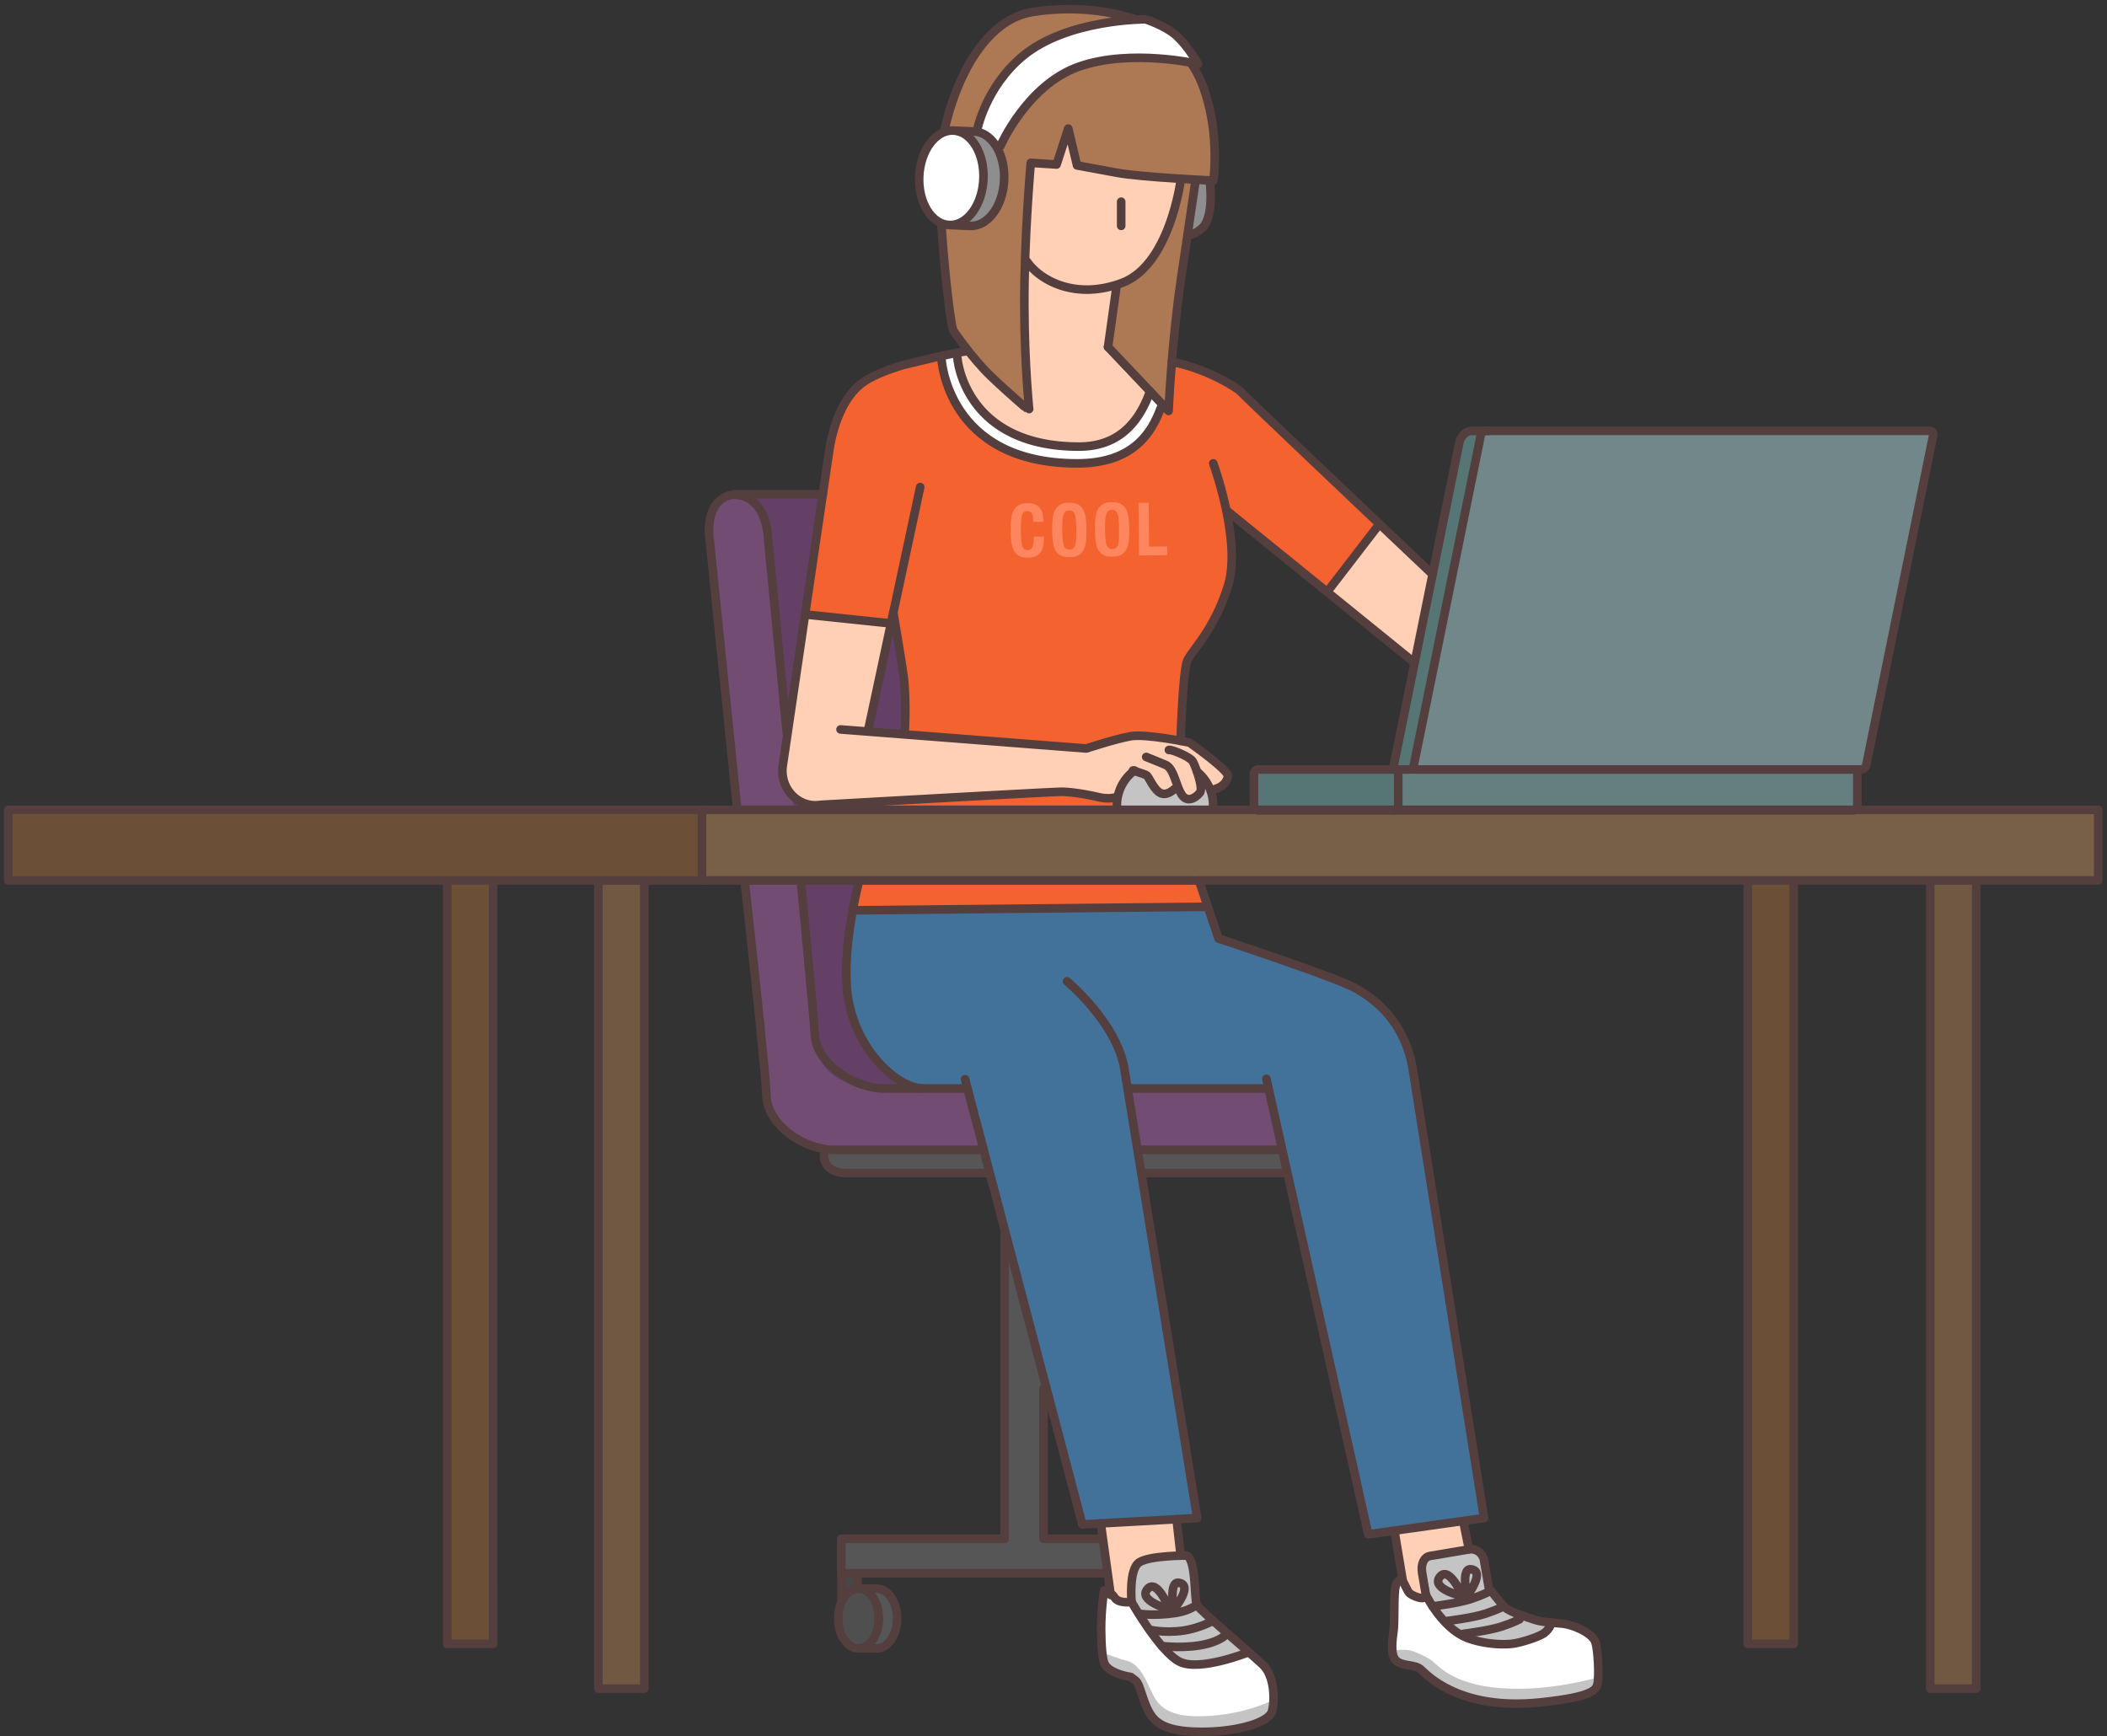
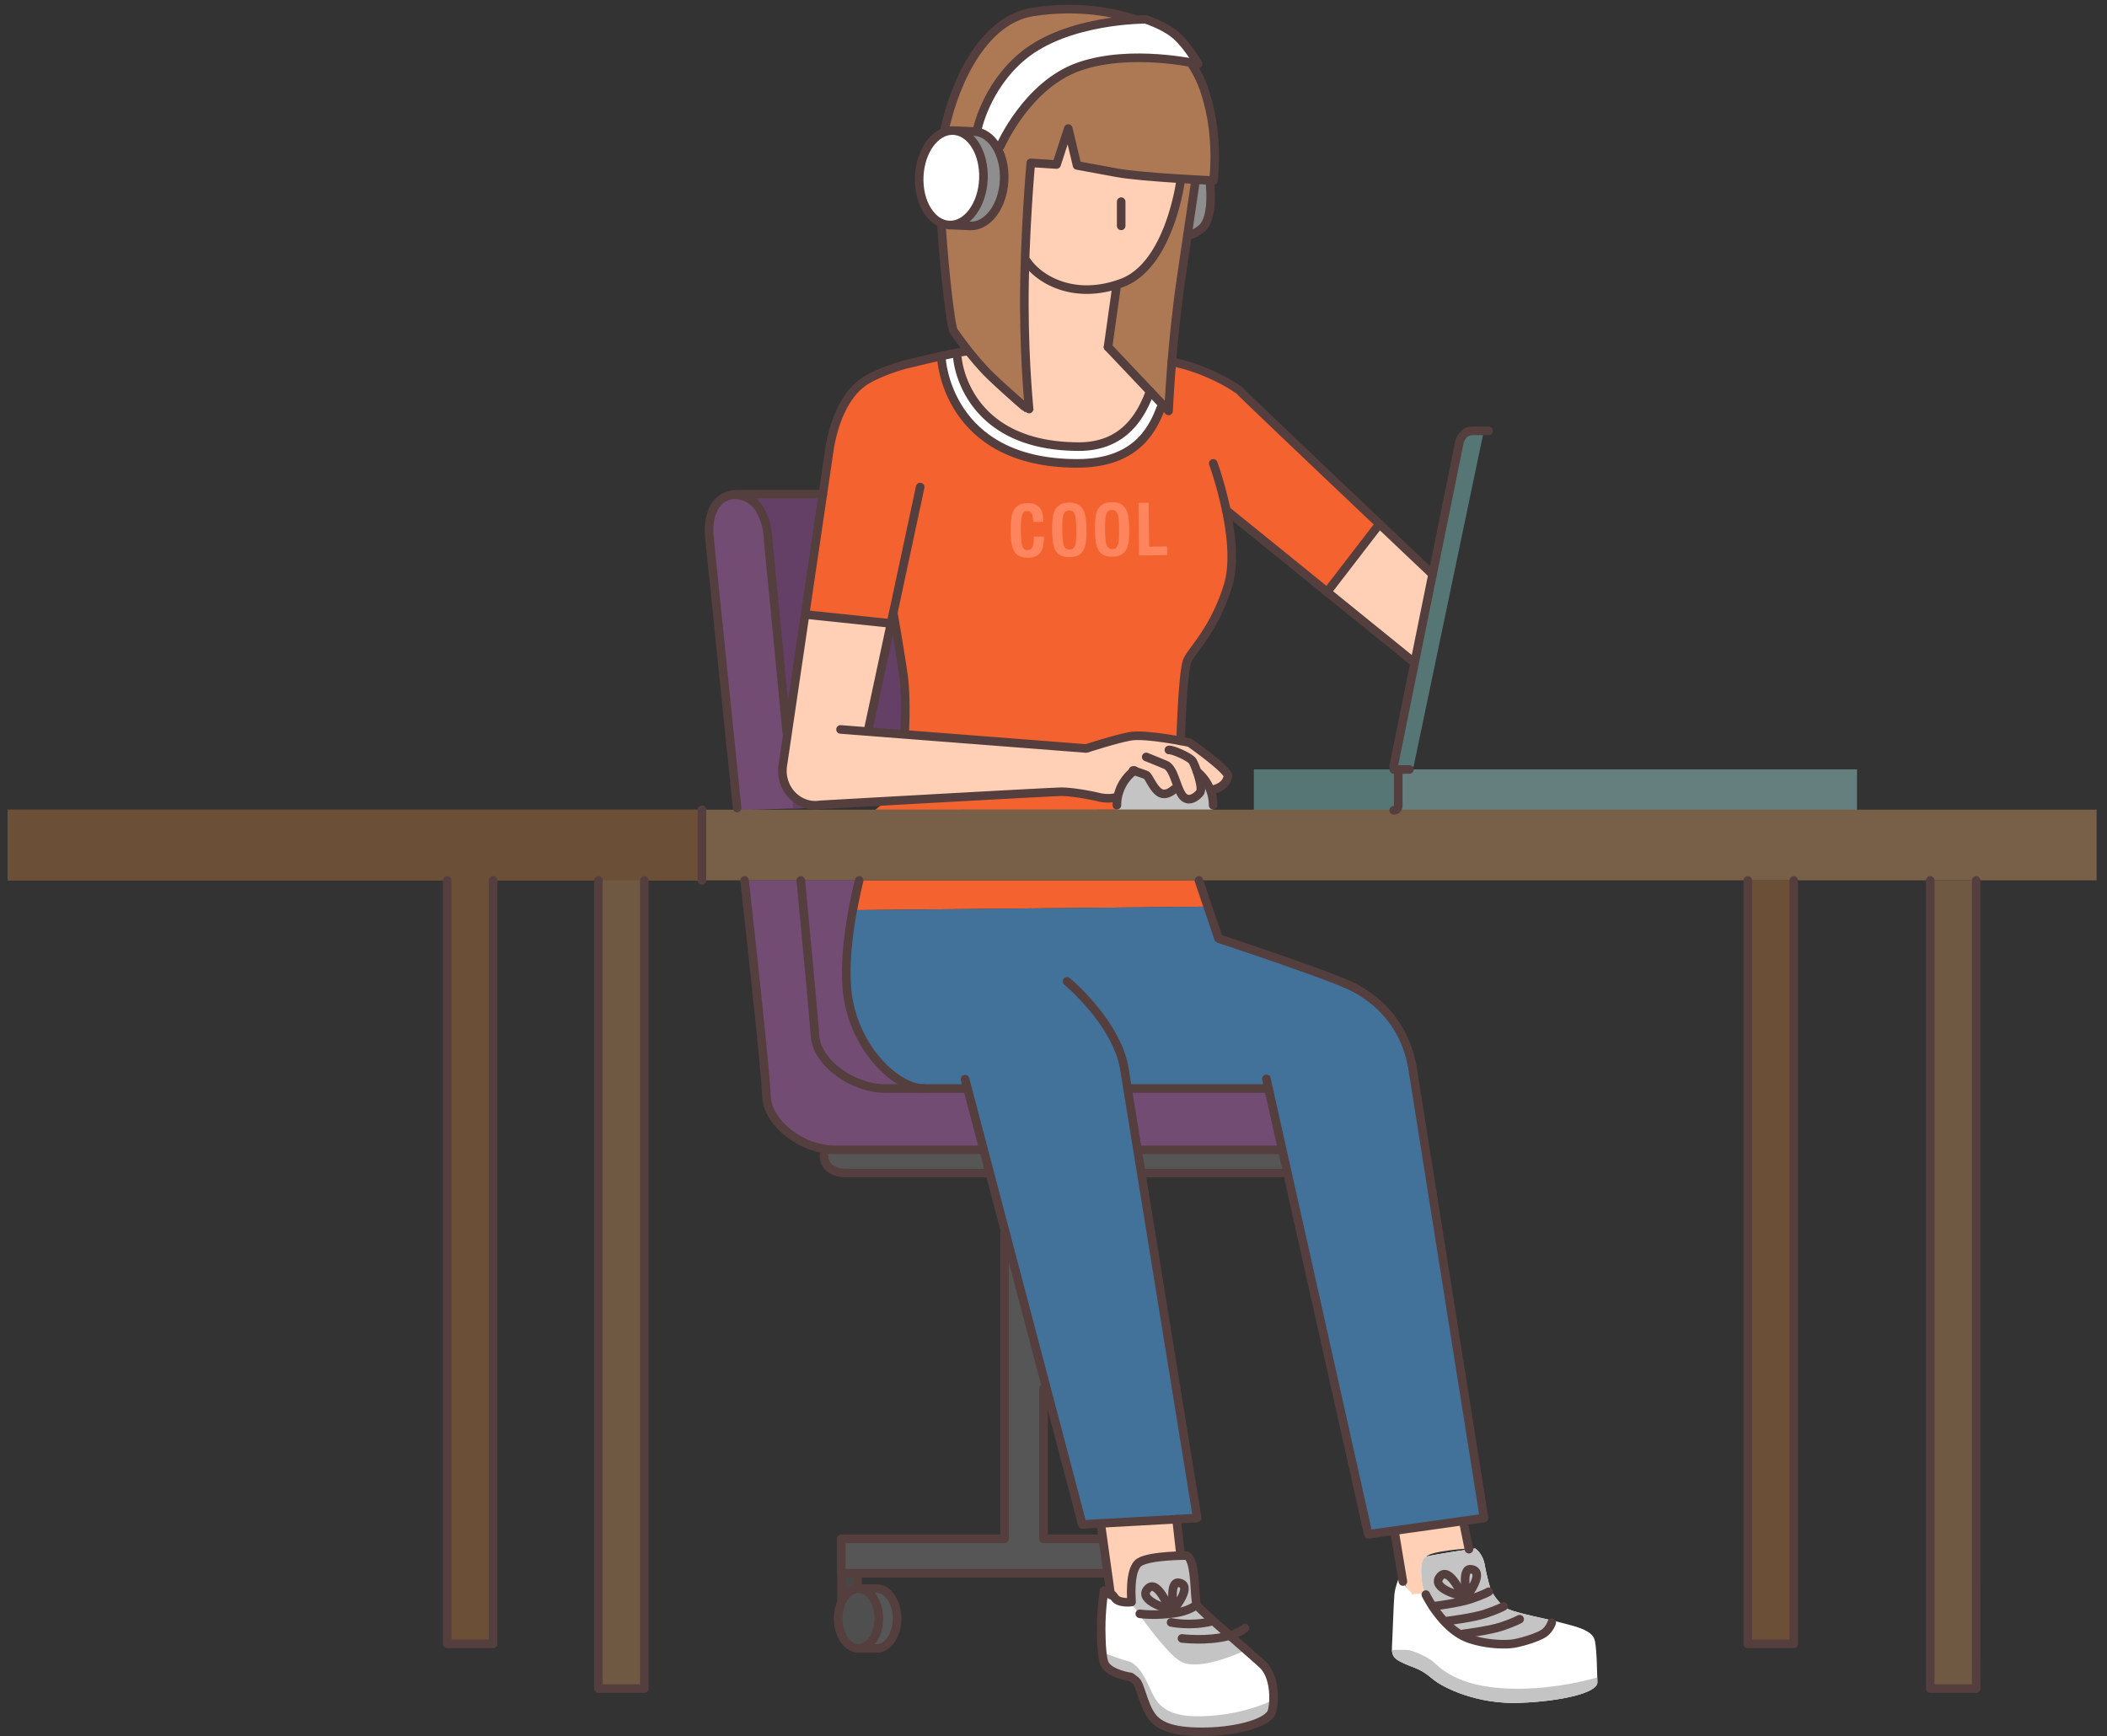
<svg xmlns="http://www.w3.org/2000/svg" xmlns:xlink="http://www.w3.org/1999/xlink" width="540" height="445">
  <rect width="100%" height="100%" fill="#333333" stroke="none" />
  <defs>
    <path id="a" d="M0 443.923h537.87V.224H0z" />
  </defs>
  <g fill="none" fill-rule="evenodd">
    <g transform="translate(1 1)">
      <path d="M186.91 125.66c-5.394 0-5.578 8.31-6.153 13.109-.575 4.798 7.259 67.91 7.259 67.91l40.192-1.307s3.808-21.815 2.83-32.212c-.978-10.398-8.446-47.335-8.446-47.335s-30.29-.166-35.682-.166" fill="#724C72" />
      <path d="M222.591 125.825s7.468 36.937 8.447 47.335c.978 10.397-2.83 32.212-2.83 32.212l-25.891.843c-2.802-31.687-5.74-65.243-6.192-69.58-.86-8.262-6.262-10.311-6.262-10.311l-.648-.66c8.828.027 33.376.16 33.376.16" fill="#654066" />
      <path d="M189.862 224.637h29.352s-5.49 19.494-3.292 29.44c4.108 18.595 17.096 23.83 17.096 23.83h14.21l3.753 15.708h-39.058c-8.002 0-16.573-7.653-16.59-11.952-.016-4.3-5.47-57.026-5.47-57.026" fill="#724C72" />
-       <path d="M204.278 222.945s2.777 36.79 3.977 44.39c1.2 7.597 8.268 10.571 17.537 10.571h23.471v-56.559l-44.985 1.598z" fill="#654066" />
      <path d="M301.556 45.424s-1.614 14.347-7.813 20.56c-5.117 5.128-8.665 6.987-8.665 6.987l-2.11 15.04 10.775 11.376s-3.54 13.676-18.208 14.133c-14.67.456-22.736-4.636-26.204-10.772-3.469-6.137-4.925-11.784-4.925-11.784l2.596-1.905 15.787 15.319s-1.224-18.797-1.237-24.295c-.012-5.496 1.63-39.231 1.63-39.231l6.609.431 2.809-8.66 2.435 8.89 26.52 3.91zm-96.372 111.05l22.204 2.272-6.165 28.243 56.18 3.844s6.898-3.06 11.195-3.11c4.297-.052 12.343-.506 15.25 1.608 2.908 2.114 9.71 6.317 9.838 8.667.09 1.654-4.36 3.902-4.36 3.902l-3.51-4.955s2.946 4.949-.398 6.227c-3.343 1.279-4.844-2.094-4.844-2.094s-2.6 2.488-4.4 1.38c-1.8-1.106-2.714-4.496-3.758-4.951-1.044-.454-2.709-.303-3.445 0-.735.304-3.727 6.304-3.727 6.304s-6.276-.928-9.175-1.352c-2.899-.423-14.505-.653-20.213.217-6.392.975-46.232 2.603-49.167 2.59-2.935-.015-7.155-3.837-7.13-6.614.027-2.777.638-7.14 1.116-10.336.578-3.86 4.51-31.842 4.51-31.842m147.306-23.133l-13.397 17.4 22.363 18.353 4.639-22.86zm-52.127 253.546l.915 10.644s-9.456-.487-10.914 2.293c-1.46 2.779-1.803 9.169-1.803 9.169s-3.125.521-4.095-.987c-.968-1.508-1.21-3.241-1.456-5.012l-2.097-15.075 19.45-1.032zm73.664 2.176l1.383 6.827s-9.793.617-10.825 2.094c-1.032 1.476-1.015 4.841-.786 6.182.23 1.34.878 4.7.576 4.396-.302-.306-3.608-.082-4.742-2.24-1.135-2.156-1.557-4.691-1.893-6.7-.335-2.01-1.255-8.498-1.255-8.498l17.542-2.06z" fill="#FFD0B6" />
      <path d="M299.313 91.792s12.446 2.893 16.681 6.789c4.234 3.893 36.497 34.76 36.497 34.76l-13.397 17.4-24.44-19.795s1.16 13.85-1.648 20.27c-2.806 6.422-9.684 17.877-9.684 17.877l-1.75 19.26s-7.847-1.862-12.974-.63c-5.128 1.233-11.196 3.11-11.196 3.11l-46.542-3.96s-.352-15.425-1.043-19.673c-.692-4.25-2.43-8.453-2.43-8.453l-22.203-2.273s3.315-21.48 4.993-32.589c1.679-11.108 2.266-23.734 13.875-28.919 11.608-5.184 19.58-5.337 19.58-5.337s2.743 14.118 14.834 19.948c14.516 6.997 25.738 2.533 28.272.667 2.533-1.867 7.006-10.857 7.006-10.857l4.73 4.992.839-12.587z" fill="#F4622F" />
      <path d="M243.632 89.63s2.743 14.118 14.833 19.947c14.516 6.998 25.74 2.532 28.273.667 2.534-1.867 7.005-10.857 7.005-10.857l2.73 2.882v.643s-3.2 18.795-29.74 14.262c-21.785-3.72-26.403-20.975-27.359-27.041 2.714-.474 4.258-.504 4.258-.504" fill="#FFF" />
      <path d="M285.245 203.811l-.167 2.727-61.774.025 3.467-2.728s43.122-2.258 46.21-1.817c3.088.44 7.997 1.584 7.997 1.584m25.274 21.035l2.284 6.748-90.968.89 1.646-7.638z" fill="#F4622F" />
      <path d="M287.926 277.906h36.158L349.62 392.09l29.663-4.173s-17.57-111.082-19.428-119.73c-1.858-8.648-9.186-12.381-17.418-17.715-8.23-5.333-31.152-10.965-31.152-10.965l-2.749-8.12-90.968.889s-6.3 24.712 3.738 35.17c10.038 10.461 11.712 10.461 11.712 10.461h13.937l29.428 111.328 29.428-1.639-17.885-109.689z" fill="#427299" />
      <path d="M377.09 395.89s1.925 1.255 2.436 4.235c.51 2.981 1.536 6.392 1.536 6.392s1.99 3.825 4.53 4.944c2.542 1.12 9.876 2.477 13.674 3.49 3.798 1.014 7.97 1.9 8.492 4.632.523 2.732.536 7.84.637 10.572.101 2.733-9.1 4.89-19.903 5.312-10.802.42-19.647-3.788-22.543-6.297-2.896-2.51-4.658-2.672-6.952-3.738-2.293-1.065-3.426-1.614-3.258-4.341.168-2.727.424-11.429.637-13.46.214-2.033 1.116-4.07 1.116-4.07l3.486 4.07s3.91-.336 3.309-.336c-.6 0-2.203-8.625.298-9.311 2.503-.686 12.505-2.094 12.505-2.094m-95.145 10.614s-1.241 15.238-.123 17.985c1.118 2.746 8.235 5.084 8.235 5.084s1.15 3.25 2.316 6.382c1.166 3.132 4.5 8.06 18.103 6.596 13.603-1.465 14.5-5.168 14.5-5.168s.297-7.778-1.767-11.235-17.171-15.257-17.398-15.854c-.228-.597-.513-11.004-1.992-12.167-1.478-1.163-12.362-.777-13.454 1.696-1.093 2.474-1.803 9.17-1.803 9.17s-1.403 1.206-3.481-.413-3.136-2.076-3.136-2.076" fill="#FFF" />
      <path d="M288.562 408.993s.71-6.697 1.802-9.17c1.093-2.472 11.977-2.858 13.456-1.696 1.479 1.164 1.764 11.57 1.991 12.168.164.432 8.383 6.064 13.404 11.241-.012.006-12.578 6.237-17.658 3.296-3.34-1.932-9.404-10.24-13.173-15.718.114-.067.178-.121.178-.121m75.725-1.698c-.6 0-2.203-8.625.299-9.311 2.502-.686 12.504-2.094 12.504-2.094s1.924 1.255 2.435 4.234c.51 2.982 1.537 6.393 1.537 6.393s1.99 3.824 4.531 4.945c2.051.903 7.225 1.962 11.141 2.869-.536.97-1.04 1.76-1.441 2.161-1.8 1.8-15.596 7.198-23.901 0-3.882-3.363-6.417-6.588-8.031-9.077.673-.065 1.169-.12.926-.12m-58.035-208.932s1.96.311 2.683 2.55c.725 2.24.952 5.625.952 5.625h-24.809s-1.022-3.498 1.103-5.625c2.127-2.124 3.555-4.709 3.555-4.709s4.005 1.172 4.87 3.26c.867 2.088 2.666 3.702 3.867 2.995 1.2-.707 2.1-1.38 2.1-1.38s1.1 2.271 3.101 2.672c2.001.4 2.8-1.474 2.8-2.838a15.456 15.456 0 00-.222-2.55" fill="#C4C4C4" />
-       <path fill="#718789" d="M494.329 110.628l-17.14 84.433-2.289 2.288v-1.144H355.152l17.82-83.841 3.325-2.88H491.98z" />
      <mask id="b" fill="#fff">
        <use xlink:href="#a" />
      </mask>
      <path fill="#567575" mask="url(#b)" d="M320.348 206.68h154.553v-10.475H320.348z" />
      <path fill="#657F7F" mask="url(#b)" d="M357.306 206.68h117.595v-10.475H357.306z" />
      <path fill="#567575" mask="url(#b)" d="M355.152 196.205l17.82-83.841 3.326-2.88h2.986l-18.008 86.07z" />
      <path d="M304.752 15.28s4.68 8.045 5.107 16.712c.425 8.667.12 13.402.12 13.402l-4.602.03s-4.566 29.362-5.379 38.818c-.812 9.458-1.658 18.937-1.658 18.937l-15.373-15.17 2.11-15.91s9.08-3.348 12.505-12.727c3.426-9.378 3.974-14.695 3.974-14.695s-8.017-.55-16.018-1.348c-8.002-.8-10.503-1.817-10.503-1.817l-2.435-8.888-2.809 8.66-6.61-.432s-2.01 26.133-1.63 39.231c.382 13.098 1.197 23.671 1.197 23.671s-7.812-5.036-12.818-11.372c-5.005-6.335-5.523-5.999-5.523-5.999l-2.088-3.865-2.018-25.527s10.03.11 9.629.022c-.4-.09 7.25-5.661 6.425-11.735-.824-6.076-.947-8.741-.947-8.741s7.819-15.038 19.041-19.919c11.222-4.882 30.303-1.338 30.303-1.338" fill="#AD7955" mask="url(#b)" />
      <path d="M291.472 4.092s-20.735.784-30.972 9.945c-10.236 9.163-11.104 18.586-11.104 18.586h-8.352s3.235-19.888 15.329-27.452c12.094-7.564 35.099-1.079 35.099-1.079" fill="#AD7955" mask="url(#b)" />
      <path d="M292.072 3.606s4.702 1.602 8.601 4.85c3.902 3.248 4.705 6.707 4.705 6.707s-28.427-4.587-39.12 6.624c-10.693 11.21-11.293 14.75-11.293 14.75s3.438 6.193.719 13.023c-2.72 6.832-6.353 7.259-6.353 7.259h-8.287s-7.318-3.578-6.45-12c.867-8.422 7.168-12.195 7.168-12.195h7.634s4.069-16.421 15.27-21.72c11.203-5.298 27.406-7.298 27.406-7.298" fill="#FFF" mask="url(#b)" />
      <path d="M305.378 45.424l-2.115 14.347s3.61-.747 5.262-4.662c1.651-3.916.735-9.71.735-9.71l-3.882.025zm-59.115-12.726s9.401-1.3 10.002 10.297c.6 11.598-6.934 13.823-6.934 13.823h-4.925s7.137-4.078 6.647-12c-.49-7.921-4.79-12.12-4.79-12.12" fill="#8E8E8E" mask="url(#b)" />
      <path fill="#776047" mask="url(#b)" d="M.983 224.637h535.353v-18.1H.983z" />
      <path fill="#6B5037" mask="url(#b)" d="M.983 224.637h178.273v-18.1H.983z" />
      <path fill="#705942" mask="url(#b)" d="M493.58 431.594h11.77V224.637h-11.77z" />
      <path fill="#6B5037" mask="url(#b)" d="M447.146 420.153h11.77V224.637h-11.77zm-333.454 0h11.768V224.637h-11.768z" />
      <path fill="#705942" mask="url(#b)" d="M152.421 431.594h11.769V224.637h-11.77z" />
      <path fill="#724C72" mask="url(#b)" d="M287.926 277.906h36.158l3.382 15.709H290.34z" />
      <path fill="#565656" mask="url(#b)" d="M292.472 299.219h36.326l-1.2-5.603h-36.325zm-41.491-5.604l1.526 5.953h-37.851c-4.6 0-4.456-6.072-4.456-6.072l40.781.12zm5.484 23.638l10.577 39.012v36.963h14.624l.62 9.02h-67.597v-9.02h41.776z" />
      <path fill="#474747" mask="url(#b)" d="M214.689 401.597h4.367v4.182l-4.424 2.547z" />
      <path d="M219.056 405.78h5.949c1.417 0 3.91 3.327 3.91 8.426 0 5.1-3.277 7.095-5.189 7.095h-6.02c-1.205 0-3.855-3.728-3.855-7.658 0-3.929 2.303-7.863 5.205-7.863" fill="#565656" mask="url(#b)" />
      <path d="M218.863 405.795c.779.203 1.284.335 1.252.335-.142 0 4.146.78 4.146 8.147 0 2.954-1.333 5.282-2.923 7.025h-3.633c-1.204 0-3.854-3.73-3.854-7.66 0-3.839 2.202-7.676 5.012-7.847" fill="#4F4F4F" mask="url(#b)" />
      <path d="M365.948 424.623c1.461 1.068 5.181 6.15 17.759 7.083 12.526.93 24.552-2.72 24.65-2.749.013.432.025.839.038 1.198.101 2.733-9.1 4.89-19.903 5.312-10.803.42-19.648-3.788-22.544-6.297-2.896-2.512-4.657-2.672-6.95-3.738-2.047-.95-3.162-1.5-3.261-3.541h3.816c1.334 0 4.934 1.666 6.395 2.732m-78.143.067c3.292.768 4.934 5.066 6.167 7.598 1.234 2.532 2.788 6.398 11.103 6.598 11.292.273 19.624-3.853 19.89-3.986.049 1.46.01 2.483.01 2.483s-.897 3.703-14.499 5.167c-13.603 1.466-16.936-3.463-18.103-6.595-1.166-3.132-2.317-6.382-2.317-6.382s-7.115-2.337-8.233-5.084c-.166-.409-.28-1.097-.354-1.967 1.954.732 5.086 1.876 6.336 2.168" fill="#C4C4C4" mask="url(#b)" />
      <path d="M263.438 130.633c-.229-.445-.637-.663-1.228-.656-.326.005-.594.098-.802.285-.21.185-.372.483-.49.895-.115.41-.194.947-.235 1.608a34.17 34.17 0 00-.047 2.43c.011 1.023.053 1.847.126 2.476.073.63.18 1.117.324 1.463.142.344.32.575.532.692.212.118.457.175.734.171.229-.002.443-.047.642-.131.198-.086.368-.25.51-.5.143-.246.252-.595.333-1.043.079-.447.115-1.037.107-1.77l2.607-.033c.008.734-.04 1.427-.141 2.084-.102.655-.298 1.232-.589 1.727-.29.496-.702.886-1.236 1.17-.534.282-1.23.43-2.085.441-.977.013-1.757-.141-2.34-.463a3.235 3.235 0 01-1.345-1.4c-.314-.614-.521-1.348-.62-2.206-.1-.856-.155-1.8-.167-2.833-.01-1.02.026-1.964.106-2.828.081-.864.273-1.607.573-2.23.301-.62.74-1.107 1.315-1.463.575-.352 1.352-.536 2.329-.548.93-.012 1.663.138 2.203.445.54.308.947.705 1.217 1.187.27.48.442 1.002.514 1.563.072.558.111 1.084.116 1.576l-2.606.032c-.01-.982-.129-1.696-.357-2.141m7.906 6.556c.048.637.139 1.152.27 1.548.13.395.315.683.552.862.237.18.55.27.935.264.386-.005.695-.1.929-.287.233-.185.412-.477.534-.877.122-.397.202-.915.236-1.552.036-.638.05-1.41.039-2.317a34.785 34.785 0 00-.088-2.306c-.048-.628-.139-1.144-.27-1.548-.13-.4-.315-.69-.552-.87-.237-.181-.548-.268-.935-.264-.386.006-.695.1-.929.287-.233.185-.41.48-.533.885-.122.406-.201.923-.237 1.554-.035.631-.048 1.4-.039 2.308.01.907.04 1.678.088 2.313m-2.588-5.11c.081-.865.273-1.606.574-2.228a3.438 3.438 0 011.315-1.464c.575-.353 1.35-.536 2.328-.549.977-.013 1.757.152 2.34.49a3.44 3.44 0 011.346 1.431c.314.614.52 1.352.62 2.214.1.861.155 1.805.165 2.825a27.086 27.086 0 01-.104 2.837c-.082.86-.272 1.599-.574 2.219-.302.622-.74 1.1-1.316 1.436-.574.335-1.352.506-2.328.519-.978.013-1.757-.14-2.34-.461a3.255 3.255 0 01-1.346-1.403c-.312-.613-.52-1.348-.62-2.205a27.27 27.27 0 01-.165-2.832 27.024 27.024 0 01.105-2.829m13.554 4.974c.05.636.138 1.152.27 1.548.13.394.315.683.552.861.238.181.55.27.935.265.386-.005.695-.101.93-.288.232-.184.41-.477.533-.876.121-.398.201-.915.236-1.554.035-.636.049-1.408.039-2.317a34.779 34.779 0 00-.089-2.304c-.048-.63-.138-1.145-.269-1.548-.131-.402-.315-.691-.551-.87-.238-.183-.55-.268-.935-.264-.387.005-.696.1-.93.285-.233.187-.41.48-.533.887-.123.405-.202.923-.237 1.552a35.75 35.75 0 00-.04 2.308c.011.909.04 1.68.089 2.315m-2.588-5.111c.081-.864.272-1.606.573-2.229.301-.62.74-1.107 1.315-1.462.575-.354 1.351-.537 2.329-.55.977-.012 1.757.153 2.34.492a3.44 3.44 0 011.346 1.43c.313.614.52 1.352.62 2.212.1.863.155 1.806.166 2.825a27.37 27.37 0 01-.105 2.838c-.082.86-.273 1.6-.574 2.22-.302.622-.74 1.1-1.316 1.435-.575.334-1.352.507-2.328.52-.978.012-1.758-.142-2.34-.461a3.246 3.246 0 01-1.345-1.403c-.314-.613-.521-1.348-.62-2.205-.1-.856-.156-1.8-.167-2.834-.011-1.02.024-1.963.106-2.828m11.06-4.062l2.605-.031.12 11.267 4.614-.056.025 2.23-7.221.09z" fill="#FF855F" mask="url(#b)" />
    </g>
    <g stroke="#543E3E" stroke-linecap="round" stroke-linejoin="round" stroke-width="2.2">
-       <path d="M2.115 225.677h535.641v-18.114H2.115zm361.147-28.455h113.663c.63 0 1.25-.516 1.378-1.145l17.147-84.503c.128-.63-.283-1.145-.913-1.145H380.875c-.63 0-1.25.516-1.377 1.145l-17.149 84.503c-.128.63.283 1.145.913 1.145z" />
      <path d="M381.531 110.43h-4.176c-2.302 0-3.2 2.252-3.327 2.882l-16.797 82.765c-.127.63.284 1.145.914 1.145h3.065" />
-       <path d="M322.52 207.705h152.346c.63 0 1.145-.515 1.145-1.145v-8.193c0-.63-.515-1.145-1.145-1.145H322.521c-.63 0-1.146.515-1.146 1.145v8.193c0 .63.516 1.145 1.146 1.145z" />
      <path d="M357.209 207.705c.63 0 1.145-.515 1.145-1.145v-8.193c0-.63-.515-1.145-1.145-1.145M302.573 46.316s-2.805 21.6-14.96 26.173c-12.154 4.575-21.23-.785-24.415-5.458m23.002 6.04l-2.226 15.867m2.112 115.366s-1.64.69-4.576 0c-2.936-.691-6.972-1.364-9.507-1.367-2.536-.002-61.716 3.353-61.716 3.353a8.144 8.144 0 01-2.63 0c-4.191-.695-7.248-4.551-7.131-8.943 0-.032-.004-.062-.003-.093a8.63 8.63 0 01.147-1.355l11.938-80.977c.642-3.868 2.808-13.604 9.624-17.608 4.05-2.376 9.777-3.89 9.777-3.89 3.485-.784 10.658-2.687 15.981-3.437m-12.157 34.855l-13.296 62.122m50.933 64.57s12.79 10.627 14.705 22.5l18.655 115.061-29.443 1.639-30.055-114.124m77.232-.082l26.1 116.74 29.68-4.176-18.282-115.058c-1.915-11.873-9.529-18.212-15.669-21.234-6.14-3.02-34.085-12.24-34.085-12.24l-5.036-14.882m59.877-78.47c-17.396-16.478-46.487-44.067-49.595-47.225.2.203-6.62-5.068-17.225-7.26m13.951 38.053l48.046 38.926M206.822 157.54l20.927 2.193m79.086 38.079c2.483 2.04 4.074 5.13 4.074 8.574m-24.655.001h0c0-3.635 1.77-6.875 4.493-8.902" />
      <path d="M311.179 202.326c2.05-.612 3.132-1.624 3.532-3.31.362-1.526-9.843-8.674-9.843-8.674s-11.236-2.37-15.259-1.609c-4.023.76-11.202 3.114-11.202 3.114-3.229-.244-62.991-4.883-62.991-4.883" />
      <path d="M299.576 192.223c.88-.133 5.417 1.798 6.085 2.9.667 1.102 2.802 6.83 1.868 8.036-.935 1.204-3.18 2.795-4.66.532-1.478-2.263-2.03-6.751-4.145-7.646a325.84 325.84 0 00-4.963-2.03m7.111 8.311s-1.953 1.894-3.653.833c-1.7-1.064-2.815-4.19-3.457-4.495-.644-.304-3.393-1.18-3.393-1.18m20.571-78.714s7.31 19.934 3.772 31.372c-3.538 11.438-9.229 16.438-10.419 19.213-1.19 2.775-1.72 20.54-1.72 20.54m50.964-55.589l-13.405 17.415m-111.191 5.321c1.11 6.496 2.62 15.556 2.806 17.816.548 6.67.092 13.025.092 13.025m62.918-87.559c-2.072 5.612-6.343 14.145-18.22 14.145-29.421 0-31.144-22.575-31.144-22.575" />
      <path d="M297.488 104.582c-2.357 6.386-7.094 14.19-21.417 14.189-33.48-.002-34.785-26.877-34.785-26.877m48.588 187.096h35.24m-104.927-53.312c-1.764 7.207-3.703 17.51-3.218 26.566.854 15.934 12.818 26.747 19.674 26.747m45.469 111.48l2.552 18.35m16.867-19.431l1.042 9.224m-19.621 9.081s1.735.226 2.74 1.808c1.005 1.58 4.322 1.116 4.322 1.116s-.787-8.441 2.004-10.201c2.79-1.762 12.111-1.704 12.111-1.704 2.55 1.157 1.821 11.38 2.702 12.774.88 1.395 13.76 12.351 16.776 15.172 3.016 2.822 3.186 9.008 2.4 11.939-.787 2.931-8.716 5.11-16.776 5.274-8.061.162-11.99-1.21-14-3.899-2.296-3.072-2.926-8.242-4.163-9.191l-1.238-.95s-5.316-.723-6.696-3.28c-.615-1.14-.895-4.704-.921-8.85-.034-5.15.739-10.008.739-10.008z" />
-       <path d="M319.62 423.626s-12.22 4.823-17.272 2.314c-5.052-2.506-12.335-15.32-12.335-15.32m18.547-178.188l-89.13.89m162.122 173.641l-1.207-7.056c-.304-1.775-1.99-3.094-3.876-2.77-1.886.321-8.515 1.432-9.994 1.685-1.48.252-2.397 2.016-1.991 4.384l.943 5.516c.125 1.915-3.735.227-4.3-.497s-1.226-2.438-1.58-2.87c-.354-.432-1.718-.808-2.027 2.189-.31 2.996-.092 8.106-.353 10.298-.262 2.19-.948 6.15.584 7.73 1.533 1.579 4.874.954 6.352 2.295 1.479 1.34 9.83 10.664 30.621 8.486 13.962-1.462 14.424-3.308 14.746-4.987.322-1.679.155-8.38-.636-10.582-.792-2.2-5.614-4.396-8.498-4.635-2.884-.24-5.602-.46-7.118-1.013-1.515-.556-6.181-1.82-7.549-3.178-1.366-1.357-4.117-4.995-4.117-4.995z" />
      <path d="M397.683 415.915s-.547 1.71-2 2.714c-1.452 1.003-5.822 2.382-8.006 2.671-2.184.289-6.802.205-11.138-1.284-6.849-2.352-11.112-11.294-11.112-11.294m-7.894-15.454l2.014 12.088m15.538-15.116l1.383 6.833m-124.496-102.36H213.77c-7.739 0-17.08-6.404-17.346-13.875-.266-7.47-5.605-55.16-5.605-55.16m137.678 69.035h-36.212m-90.647-106.887a24011.29 24011.29 0 00-4.747-49.155s.029-11.888-9.026-11.888" />
      <path d="M247.942 278.99H226.63c-7.738 0-17.522-6.403-17.79-13.873-.06-1.674-1.616-18.495-3.596-39.44m36.785-192.171c2.827-13.238 10.355-28.516 22.634-30.439 12.135-1.9 21.558.359 25.864 1.757m14.615 11.206c2.266 3.271 3.72 6.807 4.908 12.047 2.12 9.34.952 18.21.952 18.21s-18.44-.844-24.647-1.987l-10.317-1.9-2.255-9.454-2.992 9.225-6.611-.432s-1.708 18.855-1.652 36.654c.052 15.838 1.311 27.06 1.256 26.926-.055-.134-4.906-4.164-9.767-8.805-4.86-4.642-9.569-11.608-9.569-11.608-.691-.514-2.317-14.378-3.162-27.013" />
      <path d="M306.397 46.316c-.083.631-1.788 12.134-3.73 25.292-2.374 16.09-3.177 33.712-3.177 33.712l-15.515-16.382m3.371-37.248v6.204m-76.469 68.77h-21.525c-9.007 0-7.556 10.916-7.556 10.916l7.115 69.526m103.709 93.565h35.876m-75.556 0h-36.046c-3.15 0-5.726-1.431-5.726-4.58m72.124 107.156h-67.69v-8.839h41.856v-78.286" />
      <path d="M281.921 394.409h-14.477V355.87m-51.784 47.704v6.791m4.12-4.471v-2.32m15.806-358.37c-.297 6.685 3.145 12.268 7.688 12.47 4.543.201 8.466-5.055 8.763-11.74.297-6.685-3.145-12.268-7.688-12.47-4.543-.202-8.466 5.055-8.763 11.74z" />
      <path d="M243.274 57.673l5.312.236c4.542.202 8.466-5.054 8.763-11.74.296-6.685-3.145-12.268-7.689-12.47l-4.361-.193" />
      <path d="M250.385 33.506s2.118-11.152 11.726-19.129c11.522-9.563 31.474-9.426 31.474-9.426s5.164 1.617 8.106 4.367c2.943 2.75 5.367 7.096 5.367 7.096s-17.114-4.009-30.49.65c-13.376 4.66-20.168 20.358-20.168 20.358m53.63 8.894s1.293 9.29-1.977 12.178c-2.174 1.92-3.712 1.78-3.712 1.78m190.36 165.404v207.128h11.776V225.678m-353.118 0v207.128h11.774V225.678m282.8 0v195.677h11.775V225.678m-345.1 0v195.677h11.775V225.678M214.82 414.84c0 4.233 2.333 7.664 5.209 7.664 2.877 0 5.208-3.43 5.208-7.664 0-4.232-2.331-7.664-5.208-7.664-2.876 0-5.208 3.432-5.208 7.664z" />
-       <path d="M220.029 422.504h4.673c2.877 0 5.209-3.43 5.209-7.664 0-4.233-2.332-7.665-5.21-7.665h-4.07m160.924.811s-1.405.802-4.608 1.873c-3.202 1.07-9.774 1.872-9.774 1.872m18.156-.001s-1.405.802-4.608 1.872c-3.202 1.07-9.774 1.873-9.774 1.873m18.519-.456s-1.405.803-4.607 1.872c-3.203 1.07-9.774 1.872-9.774 1.872m-68.991-7.033s-1.705 1.229-4.868 1.703c-5.344.8-9.117.207-9.117.207m18.539 1.9s-2.057 1.149-5.154 1.951c-5.405 1.402-10.508.301-10.508.301m18.939 1.446s-1.332 1.26-4.427 2.062c-5.405 1.4-11.723.6-11.723.6" />
+       <path d="M220.029 422.504h4.673c2.877 0 5.209-3.43 5.209-7.664 0-4.233-2.332-7.665-5.21-7.665h-4.07m160.924.811s-1.405.802-4.608 1.873c-3.202 1.07-9.774 1.872-9.774 1.872m18.156-.001s-1.405.802-4.608 1.872c-3.202 1.07-9.774 1.873-9.774 1.873m18.519-.456s-1.405.803-4.607 1.872c-3.203 1.07-9.774 1.872-9.774 1.872m-68.991-7.033s-1.705 1.229-4.868 1.703c-5.344.8-9.117.207-9.117.207m18.539 1.9c-5.405 1.402-10.508.301-10.508.301m18.939 1.446s-1.332 1.26-4.427 2.062c-5.405 1.4-11.723.6-11.723.6" />
      <path d="M300.824 412.51s-1.285-7.16 1.229-6.825c3.994.534-1.229 6.825-1.229 6.825zm-1.117 0s-3.079-7.99-5.555-5.29c-2.802 3.054 5.555 5.29 5.555 5.29zm76.274-3.419s-1.584-7.1.942-6.869c4.012.365-.942 6.87-.942 6.87zm-1.116.047s-3.41-7.853-5.772-5.053c-2.67 3.17 5.772 5.053 5.772 5.053zM179.907 207.563v18.114" />
    </g>
  </g>
</svg>